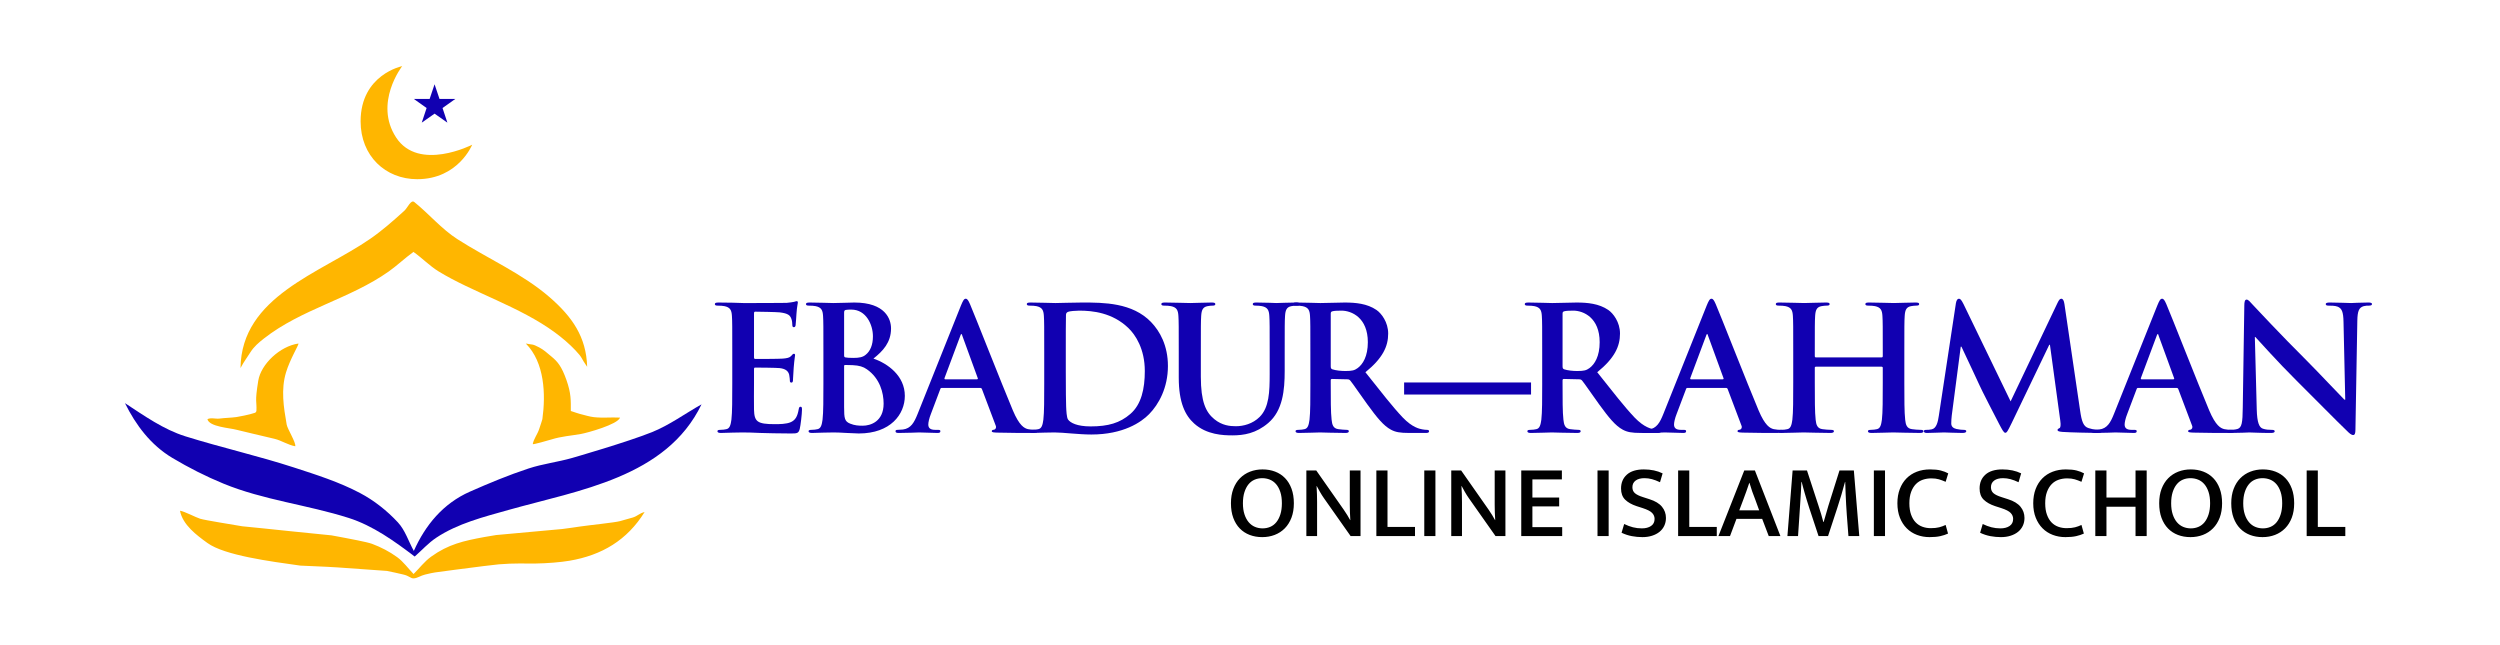
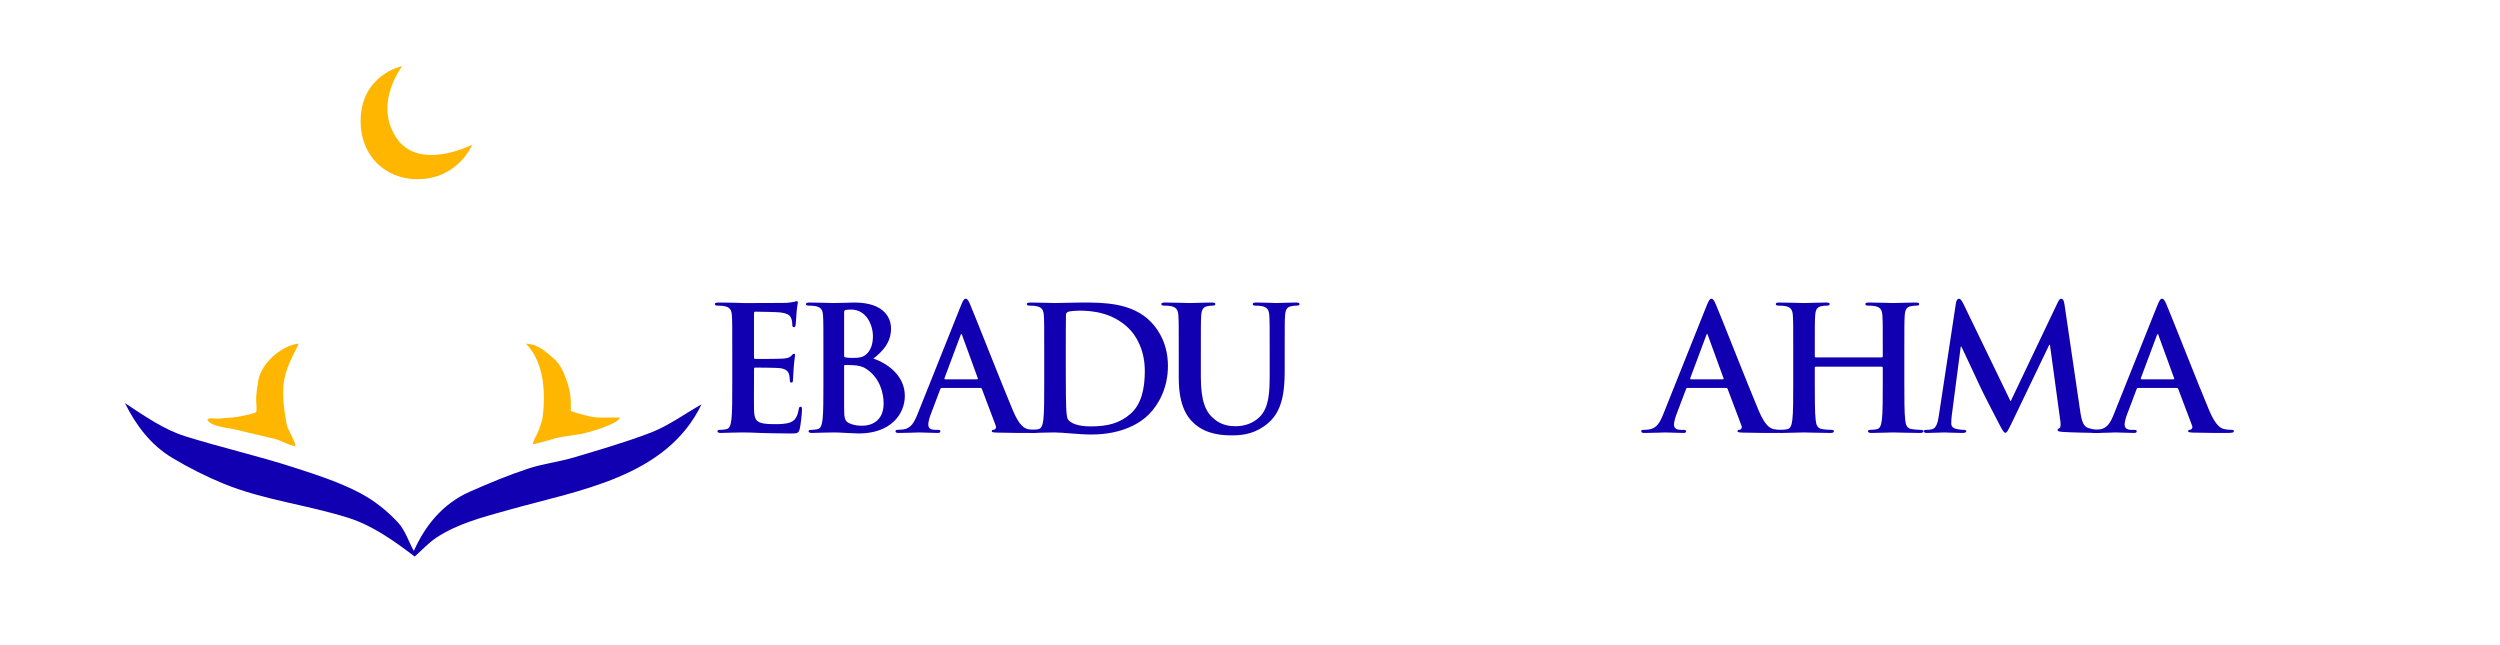
<svg xmlns="http://www.w3.org/2000/svg" xml:space="preserve" stroke-linecap="round" stroke-linejoin="round" stroke-miterlimit="10" clip-rule="evenodd" viewBox="0 0 1536 396">
  <g fill="#1100b1">
    <path d="M449.908 235.267c0 9.752 0 18.126-.53 22.578-.424 3.074-.954 5.406-3.074 5.83-.954.212-2.226.424-3.816.424-1.272 0-1.696.318-1.696.848 0 .742.742 1.06 2.12 1.06 2.12 0 4.876-.212 7.314-.212 2.544-.106 4.876-.106 6.042-.106 3.18 0 6.466.106 11.024.318 4.558.106 10.388.318 18.338.318 4.028 0 4.982 0 5.724-2.756.53-2.12 1.378-9.328 1.378-11.766 0-1.06 0-1.908-.848-1.908-.742 0-.954.424-1.166 1.59-.742 4.346-2.014 6.572-4.77 7.844-2.756 1.272-7.208 1.272-9.964 1.272-10.812 0-12.508-1.59-12.72-8.904-.106-3.074 0-12.826 0-16.43v-8.374c0-.636.106-1.06.636-1.06 2.544 0 13.038.106 15.052.318 3.922.424 5.406 2.014 5.936 4.134.318 1.378.318 2.756.424 3.816 0 .53.212.954.954.954.954 0 .954-1.166.954-2.014 0-.742.318-4.982.424-7.102.424-5.406.848-7.102.848-7.738 0-.636-.318-.848-.742-.848-.53 0-.954.53-1.696 1.378-.954 1.06-2.544 1.378-5.088 1.59-2.438.212-14.628.212-16.96.212-.636 0-.742-.424-.742-1.166v-26.818c0-.742.212-1.06.742-1.06 2.12 0 13.25.212 15.052.424 5.3.636 6.36 1.908 7.102 3.816.53 1.272.636 3.074.636 3.816 0 .954.212 1.484.954 1.484s.954-.636 1.06-1.166c.212-1.272.424-5.936.53-6.996.318-4.876.848-6.148.848-6.89 0-.53-.106-.954-.636-.954s-1.166.318-1.696.424c-.848.212-2.544.424-4.558.636-2.014.106-23.108.106-26.5.106-1.484 0-3.922-.106-6.678-.212-2.65 0-5.724-.106-8.586-.106-1.59 0-2.332.212-2.332.954s.636.954 1.802.954c1.484 0 3.286.106 4.134.318 3.498.742 4.346 2.438 4.558 6.042.212 3.392.212 6.36.212 22.472v18.656ZM505.9 235.267c0 9.752 0 18.126-.53 22.578-.424 3.074-.954 5.406-3.074 5.83-.954.212-2.226.424-3.816.424-1.272 0-1.696.318-1.696.848 0 .742.742 1.06 2.12 1.06 2.12 0 4.876-.212 7.314-.212 2.544-.106 4.876-.106 6.042-.106 1.59 0 4.77.106 7.95.318 3.074.106 6.148.318 7.42.318 19.504 0 28.302-11.766 28.302-23.108 0-12.402-10.6-19.928-19.292-22.896 5.83-4.664 10.812-9.858 10.812-18.55 0-5.618-3.392-15.9-22.578-15.9-3.604 0-7.738.318-12.932.318-2.12 0-8.798-.318-14.416-.318-1.59 0-2.332.212-2.332.954s.636.954 1.802.954c1.484 0 3.286.106 4.134.318 3.498.742 4.346 2.438 4.558 6.042.212 3.392.212 6.36.212 22.472v18.656Zm12.72-43.036c0-1.166.212-1.59.954-1.802 1.06-.212 2.014-.212 3.498-.212 9.116 0 13.25 9.328 13.25 16.43 0 5.194-1.59 9.01-4.346 11.236-1.802 1.59-4.134 2.014-7.632 2.014-2.438 0-4.028-.106-4.982-.318-.424-.106-.742-.318-.742-1.166v-26.182Zm24.274 55.756c0 11.024-8.056 13.568-12.826 13.568-2.438 0-4.876-.106-7.738-1.272-3.392-1.378-3.71-3.18-3.71-10.176v-25.122c0-.53.212-.742.636-.742 1.59 0 2.65 0 4.558.106 4.134.212 6.572.954 8.798 2.544 8.056 5.618 10.282 14.522 10.282 21.094ZM602.25 238.341c.53 0 .848.212 1.06.742l8.48 22.472c.53 1.272-.212 2.226-.954 2.438-1.06.106-1.484.318-1.484.954 0 .742 1.272.742 3.18.848 8.48.212 16.218.212 20.034.212 3.922 0 4.876-.212 4.876-1.06 0-.742-.53-.848-1.378-.848-1.272 0-2.862-.106-4.452-.424-2.226-.53-5.3-2.014-9.328-11.554-6.784-16.112-23.744-59.36-26.288-65.19-1.06-2.438-1.696-3.392-2.65-3.392-1.06 0-1.696 1.166-2.968 4.24l-26.606 66.568c-2.12 5.3-4.134 8.904-9.01 9.54-.848.106-2.332.212-3.286.212-.848 0-1.272.212-1.272.848 0 .848.636 1.06 2.014 1.06 5.512 0 11.342-.318 12.508-.318 3.286 0 7.844.318 11.236.318 1.166 0 1.802-.212 1.802-1.06 0-.636-.318-.848-1.59-.848h-1.59c-3.286 0-4.24-1.378-4.24-3.286 0-1.272.53-3.816 1.59-6.466l5.724-15.158c.212-.636.424-.848.954-.848h23.638Zm-21.518-5.3c-.424 0-.53-.318-.424-.742l9.752-26.076c.106-.424.318-.954.636-.954s.424.53.53.954l9.54 26.182c.106.318 0 .636-.53.636h-19.504Z" />
    <path d="M641.572 235.267c0 9.752 0 18.126-.53 22.578-.424 3.074-.954 5.406-3.074 5.83-.954.212-2.226.424-3.816.424-1.272 0-1.696.318-1.696.848 0 .742.742 1.06 2.12 1.06 2.12 0 4.876-.212 7.314-.212 2.544-.106 4.876-.106 6.042-.106 2.65 0 6.36.318 10.388.636s8.374.636 12.19.636c19.61 0 30.634-7.526 35.51-12.508 5.936-6.042 11.554-16.218 11.554-29.574 0-12.614-4.982-21.412-10.282-26.924-11.554-12.084-29.256-12.084-42.506-12.084-6.36 0-13.038.318-16.324.318-2.968 0-9.646-.318-15.264-.318-1.59 0-2.332.212-2.332.954s.636.954 1.802.954c1.484 0 3.286.106 4.134.318 3.498.742 4.346 2.438 4.558 6.042.212 3.392.212 6.36.212 22.472v18.656Zm13.25-20.352c0-8.374 0-17.596.106-21.2 0-1.166.318-1.696 1.272-2.12.848-.424 4.77-.742 6.89-.742 8.268 0 20.352 1.272 30.104 10.6 4.558 4.346 10.176 13.038 10.176 26.5 0 10.918-2.12 20.564-8.904 26.394-6.36 5.512-13.568 7.632-24.38 7.632-8.374 0-12.508-2.226-13.886-4.24-.848-1.166-1.06-5.406-1.166-8.056-.106-2.014-.212-10.176-.212-21.412v-13.356ZM724.23 232.087c0 15.37 4.028 23.214 9.434 28.09 7.738 6.996 17.914 7.314 23.532 7.314 6.89 0 14.522-1.166 22.048-7.632 8.904-7.632 10.07-20.14 10.07-31.906v-11.342c0-16.112 0-19.08.212-22.472.212-3.71 1.06-5.512 3.922-6.042 1.272-.212 1.908-.318 3.074-.318 1.272 0 1.908-.212 1.908-.954s-.742-.954-2.226-.954c-4.134 0-10.812.318-12.084.318-.106 0-6.784-.318-12.19-.318-1.484 0-2.226.212-2.226.954s.636.954 1.802.954 2.968.106 3.816.318c3.498.742 4.346 2.438 4.558 6.042.212 3.392.212 6.36.212 22.472v13.25c0 10.918-.318 20.458-6.148 26.288-4.24 4.24-9.964 5.724-14.628 5.724-3.604 0-8.48-.424-13.25-4.346-5.194-4.24-8.268-10.706-8.268-26.076v-14.84c0-16.112 0-19.08.212-22.472.212-3.71 1.06-5.512 3.922-6.042 1.272-.212 1.908-.318 3.074-.318 1.06 0 1.696-.212 1.696-.954s-.742-.954-2.332-.954c-3.816 0-10.494.318-13.038.318-3.18 0-9.858-.318-15.476-.318-1.59 0-2.332.212-2.332.954s.636.954 1.802.954c1.484 0 3.286.106 4.134.318 3.498.742 4.346 2.438 4.558 6.042.212 3.392.212 6.36.212 22.472v15.476Z" />
-     <path d="M805.1 235.267c0 9.752 0 18.126-.53 22.578-.424 3.074-.954 5.406-3.074 5.83-.954.212-2.226.424-3.816.424-1.272 0-1.696.318-1.696.848 0 .742.742 1.06 2.12 1.06 4.24 0 10.918-.318 12.932-.318 1.59 0 9.434.318 15.582.318 1.378 0 2.12-.318 2.12-1.06 0-.53-.424-.848-1.272-.848-1.272 0-3.604-.212-5.194-.424-3.18-.424-3.816-2.756-4.134-5.83-.53-4.452-.53-12.826-.53-22.684v-1.484c0-.636.318-.848.848-.848l9.222.212c.742 0 1.378.106 1.908.742 1.378 1.59 6.254 8.798 10.494 14.628 5.936 8.162 9.964 13.144 14.522 15.582 2.756 1.484 5.406 2.014 11.342 2.014h10.07c1.272 0 2.014-.212 2.014-1.06 0-.53-.424-.848-1.272-.848-.848 0-1.802-.106-2.968-.318-1.59-.318-5.936-1.06-11.872-7.208-6.254-6.572-13.568-16.006-23.002-27.878 10.706-8.692 13.992-15.9 13.992-23.744 0-7.102-4.24-12.508-7.208-14.522-5.724-3.922-12.826-4.558-19.504-4.558-3.286 0-11.342.318-14.946.318-2.226 0-8.904-.318-14.522-.318-1.59 0-2.332.212-2.332.954s.636.954 1.802.954c1.484 0 3.286.106 4.134.318 3.498.742 4.346 2.438 4.558 6.042.212 3.392.212 6.36.212 22.472v18.656Zm12.508-42.506c0-.848.212-1.272.954-1.484 1.06-.318 2.968-.424 5.618-.424 6.254 0 16.218 4.346 16.218 19.398 0 8.692-3.074 13.568-6.254 15.9-1.908 1.378-3.286 1.802-7.526 1.802-2.65 0-5.83-.318-8.056-1.06-.742-.318-.954-.742-.954-1.908v-32.224ZM947.53 235.267c0 9.752 0 18.126-.53 22.578-.424 3.074-.954 5.406-3.074 5.83-.954.212-2.226.424-3.816.424-1.272 0-1.696.318-1.696.848 0 .742.742 1.06 2.12 1.06 4.24 0 10.918-.318 12.932-.318 1.59 0 9.434.318 15.582.318 1.378 0 2.12-.318 2.12-1.06 0-.53-.424-.848-1.272-.848-1.272 0-3.604-.212-5.194-.424-3.18-.424-3.816-2.756-4.134-5.83-.53-4.452-.53-12.826-.53-22.684v-1.484c0-.636.318-.848.848-.848l9.222.212c.742 0 1.378.106 1.908.742 1.378 1.59 6.254 8.798 10.494 14.628 5.936 8.162 9.964 13.144 14.522 15.582 2.756 1.484 5.408 2.014 11.338 2.014h10.07c1.28 0 2.02-.212 2.02-1.06 0-.53-.43-.848-1.27-.848-.85 0-1.81-.106-2.97-.318-1.59-.318-5.94-1.06-11.87-7.208-6.258-6.572-13.572-16.006-23.006-27.878 10.706-8.692 13.992-15.9 13.992-23.744 0-7.102-4.24-12.508-7.208-14.522-5.724-3.922-12.826-4.558-19.504-4.558-3.286 0-11.342.318-14.946.318-2.226 0-8.904-.318-14.522-.318-1.59 0-2.332.212-2.332.954s.636.954 1.802.954c1.484 0 3.286.106 4.134.318 3.498.742 4.346 2.438 4.558 6.042.212 3.392.212 6.36.212 22.472v18.656Zm12.508-42.506c0-.848.212-1.272.954-1.484 1.06-.318 2.968-.424 5.618-.424 6.254 0 16.218 4.346 16.218 19.398 0 8.692-3.074 13.568-6.254 15.9-1.908 1.378-3.286 1.802-7.526 1.802-2.65 0-5.83-.318-8.056-1.06-.742-.318-.954-.742-.954-1.908v-32.224Z" />
    <path d="M1060.44 238.341c.53 0 .85.212 1.06.742l8.48 22.472c.53 1.272-.21 2.226-.96 2.438-1.06.106-1.48.318-1.48.954 0 .742 1.27.742 3.18.848 8.48.212 16.22.212 20.03.212 3.93 0 4.88-.212 4.88-1.06 0-.742-.53-.848-1.38-.848-1.27 0-2.86-.106-4.45-.424-2.23-.53-5.3-2.014-9.33-11.554-6.78-16.112-23.74-59.36-26.29-65.19-1.06-2.438-1.69-3.392-2.65-3.392-1.06 0-1.69 1.166-2.96 4.24l-26.61 66.568c-2.12 5.3-4.13 8.904-9.01 9.54-.85.106-2.33.212-3.29.212-.84 0-1.27.212-1.27.848 0 .848.64 1.06 2.02 1.06 5.51 0 11.34-.318 12.5-.318 3.29 0 7.85.318 11.24.318 1.17 0 1.8-.212 1.8-1.06 0-.636-.32-.848-1.59-.848h-1.59c-3.28 0-4.24-1.378-4.24-3.286 0-1.272.53-3.816 1.59-6.466l5.73-15.158c.21-.636.42-.848.95-.848h23.64Zm-21.52-5.3c-.42 0-.53-.318-.42-.742l9.75-26.076c.1-.424.32-.954.63-.954.32 0 .43.53.53.954l9.54 26.182c.11.318 0 .636-.53.636h-19.5Z" />
    <path d="M1115.65 219.579c-.32 0-.64-.212-.64-.742v-2.226c0-16.112 0-19.08.21-22.472.21-3.71 1.06-5.512 3.92-6.042 1.28-.212 2.23-.318 3.08-.318 1.27 0 1.91-.212 1.91-.954s-.75-.954-2.23-.954c-4.13 0-10.81.318-13.36.318-2.86 0-9.54-.318-15.26-.318-1.48 0-2.23.212-2.23.954s.64.954 1.81.954c1.48 0 3.28.106 4.13.318 3.5.742 4.35 2.438 4.56 6.042.21 3.392.21 6.36.21 22.472v18.656c0 9.752 0 18.126-.53 22.578-.42 3.074-.95 5.406-3.07 5.83-.96.212-2.23.424-3.82.424-1.27 0-1.7.318-1.7.848 0 .742.75 1.06 2.12 1.06 4.24 0 10.92-.318 13.36-.318 2.97 0 9.65.318 16.54.318 1.27 0 2.12-.318 2.12-1.06 0-.53-.53-.848-1.7-.848-1.59 0-3.92-.212-5.41-.424-3.18-.424-3.81-2.756-4.13-5.724-.53-4.558-.53-12.932-.53-22.684v-9.328c0-.53.32-.636.64-.636h40.49c.32 0 .63.212.63.636v9.328c0 9.752 0 18.126-.53 22.578-.42 3.074-.95 5.406-3.07 5.83-.95.212-2.23.424-3.82.424-1.27 0-1.69.318-1.69.848 0 .742.74 1.06 2.22 1.06 4.14 0 10.82-.318 13.25-.318 2.97 0 9.65.318 16.54.318 1.27 0 2.12-.318 2.12-1.06 0-.53-.53-.848-1.7-.848-1.59 0-3.92-.212-5.4-.424-3.18-.424-3.82-2.756-4.14-5.724-.53-4.558-.53-12.932-.53-22.684v-18.656c0-16.112 0-19.08.22-22.472.21-3.71 1.06-5.512 3.92-6.042 1.27-.212 2.22-.318 3.07-.318 1.27 0 1.91-.212 1.91-.954s-.74-.954-2.23-.954c-4.13 0-10.81.318-13.35.318-2.86 0-9.54-.318-15.27-.318-1.48 0-2.22.212-2.22.954s.63.954 1.8.954c1.48 0 3.29.106 4.13.318 3.5.742 4.35 2.438 4.56 6.042.21 3.392.21 6.36.21 22.472v2.226c0 .53-.31.742-.63.742h-40.49ZM1191.22 255.407c-.53 3.604-1.38 7.738-4.35 8.374-1.59.318-2.33.318-3.18.318-1.06 0-1.69.212-1.69.742 0 .954.85 1.166 1.91 1.166 3.39 0 8.48-.318 10.49-.318 1.91 0 6.68.318 11.13.318 1.59 0 2.54-.212 2.54-1.166 0-.53-.74-.742-1.59-.742-1.06 0-2.54-.106-4.45-.53-1.8-.424-3.18-1.378-3.18-3.392 0-1.696.11-3.074.32-4.982l5.51-42.188h.43c3.71 7.95 10.07 21.306 11.02 23.532 1.27 2.968 9.65 19.186 12.19 24.062 1.7 3.18 2.76 5.3 3.71 5.3.95 0 1.48-.954 3.92-5.936l23.11-48.124h.42l6.36 46.64c.43 2.968.11 4.346-.53 4.558-.74.318-1.16.636-1.16 1.166 0 .636.63.954 3.07 1.166 4.24.318 18.87.636 21.52.636 1.48 0 2.76-.318 2.76-1.166 0-.636-.75-.742-1.7-.742-1.38 0-3.5-.106-6.57-1.06-3.18-.954-4.24-4.028-5.2-10.706l-9.64-65.508c-.32-2.226-.96-3.286-1.91-3.286s-1.48.848-2.33 2.544l-28.83 60.526-28.94-59.784c-1.38-2.756-2.02-3.286-2.86-3.286-.85 0-1.49.954-1.81 2.756l-10.49 69.112Z" />
    <path d="M1337.29 238.341c.53 0 .85.212 1.06.742l8.48 22.472c.53 1.272-.21 2.226-.96 2.438-1.06.106-1.48.318-1.48.954 0 .742 1.27.742 3.18.848 8.48.212 16.22.212 20.03.212 3.93 0 4.88-.212 4.88-1.06 0-.742-.53-.848-1.38-.848-1.27 0-2.86-.106-4.45-.424-2.23-.53-5.3-2.014-9.33-11.554-6.78-16.112-23.74-59.36-26.29-65.19-1.06-2.438-1.69-3.392-2.65-3.392-1.06 0-1.69 1.166-2.96 4.24l-26.61 66.568c-2.12 5.3-4.13 8.904-9.01 9.54-.85.106-2.33.212-3.29.212-.84 0-1.27.212-1.27.848 0 .848.64 1.06 2.02 1.06 5.51 0 11.34-.318 12.5-.318 3.29 0 7.85.318 11.24.318 1.17 0 1.8-.212 1.8-1.06 0-.636-.32-.848-1.59-.848h-1.59c-3.28 0-4.24-1.378-4.24-3.286 0-1.272.53-3.816 1.59-6.466l5.73-15.158c.21-.636.42-.848.95-.848h23.64Zm-21.52-5.3c-.42 0-.53-.318-.42-.742l9.75-26.076c.1-.424.32-.954.63-.954.32 0 .43.53.53.954l9.54 26.182c.11.318 0 .636-.53.636h-19.5Z" />
-     <path d="M1385.38 207.071h.32c1.91 2.014 13.67 15.264 25.23 26.712 11.02 10.918 24.59 24.804 31.27 31.164 1.16 1.166 2.43 2.332 3.6 2.332.95 0 1.38-.954 1.38-3.286l1.16-66.886c.11-5.936.96-8.162 3.93-9.01 1.27-.318 2.12-.318 3.18-.318 1.27 0 1.9-.318 1.9-.954 0-.848-1.06-.954-2.43-.954-5.2 0-9.23.318-10.39.318-2.23 0-7.32-.318-12.83-.318-1.59 0-2.75.106-2.75.954 0 .636.42.954 1.69.954 1.49 0 4.03 0 5.62.636 2.54 1.06 3.5 3.074 3.6 9.54l1.06 47.594h-.53c-1.8-1.696-16.11-16.96-23.32-24.168-15.47-15.37-31.58-32.648-32.86-34.026-1.8-1.908-2.75-3.286-3.92-3.286-1.06 0-1.38 1.484-1.38 3.604l-.95 62.752c-.11 9.222-.53 12.296-3.29 13.144-1.48.424-3.39.53-4.77.53-1.06 0-1.69.212-1.69.848 0 .954.95 1.06 2.33 1.06 5.51 0 10.49-.318 11.45-.318 2.01 0 6.25.318 13.14.318 1.49 0 2.44-.212 2.44-1.06 0-.636-.64-.848-1.8-.848-1.7 0-3.71-.106-5.51-.742-2.12-.742-3.5-3.498-3.71-11.766l-1.17-44.52ZM862.687 234.991h77.989v7.428h-77.989v-7.428Z" />
  </g>
  <path fill="#1100b1" d="M254.784 341.938c4.4-3.842 8.34-8.286 13.2-11.526 13.204-8.803 29.157-12.796 44.432-17.103 43.12-12.162 96.945-19.928 118.608-64.882-10.163 5.701-19.675 12.761-30.489 17.103-15.14 6.08-48.029 15.553-48.893 15.803-8.861 2.556-18.133 3.618-26.892 6.503-12.263 4.04-24.214 9.013-36.027 14.224-16.469 7.266-27.381 20.543-34.466 36.428-3.272-5.855-5.251-12.652-9.817-17.565-6.681-7.186-14.592-13.446-23.269-18.027-12.821-6.769-26.781-11.2-40.57-15.676-21.986-7.138-44.592-12.237-66.655-19.132-13.492-4.215-25.346-12.665-37.173-20.407 6.681 13.48 15.808 25.721 29.1 33.652 10.067 6.006 20.574 11.348 31.418 15.802 24.593 10.099 51.587 13.017 76.92 21.081 14.928 4.752 28.1 14.243 40.573 23.722Z" />
-   <path fill="#ffb600" d="M360.751 225.375c-.547-18.441-9.211-30.73-23.052-42.759-16.68-14.497-38.285-23.846-56.702-35.694-9.784-6.295-17.396-15.467-26.444-22.781-2.094-1.693-4.096 3.496-6.089 5.306-6.715 6.096-13.548 12.132-21.008 17.289-30.671 21.2-79.092 35.266-79.695 79.391 2.604-4.781 3.488-5.529 6.076-9.676 2.141-3.431 5.114-5.955 8.18-8.366 23.192-18.235 52.982-24.425 76.836-41.299 4.967-3.514 10.1-8.364 15.046-11.908.588-.422-.235-.346.357.072 5.109 3.605 9.78 8.452 15.1 11.736 20.748 12.805 50.082 21.726 71.703 37.665 4.456 3.285 8.708 6.899 12.511 10.923 4.701 4.975 3.069 4.296 7.181 10.101ZM396.051 314.588c-3.185.764-4.287 2.443-7.213 3.358-1.661.52-6.206 1.749-7.879 2.227-3.076.88-18.705 2.452-24.855 3.36-.629.093-7.5 1.138-10.597 1.488-.481.054-27.479 2.515-40.714 3.718-.523.047-5.154.834-7.124 1.197-12.77 2.358-22.177 4.417-32.804 12.092-4.092 2.955-7.18 7.096-10.77 10.644-3.364-3.454-6.192-7.528-10.093-10.362-4.71-3.421-9.975-6.149-15.431-8.18-3.162-1.177-14.534-3.241-16.917-3.718-2.312-.462-7.512-1.441-7.994-1.487-13.295-1.269-41.04-4.191-41.829-4.276-3.943-.426-12.451-1.203-13.014-1.301-5.96-1.039-22.846-3.705-25.844-4.631-2.773-.857-9.522-4.51-12.396-4.918 1.699 8.746 10.258 15.036 16.868 19.824 10.524 7.622 38.499 11.293 57.067 13.892.663.093 15.943.612 23.052 1.116.927.066 19.474 1.386 30.172 2.146.792.056 9.033 1.986 9.808 2.155 4.153.906 4.616 2.555 6.712 2.431 2.211-.13 4.246-1.72 6.901-2.342 6.835-1.602 3.419-.9 18.536-2.977 11.671-1.603 25.938-3.25 26.778-3.318 10.014-.81 15.062-.399 22.508-.494 6.972-.088 15.466-.784 20.804-1.691 20.039-3.406 35.538-12.654 46.268-29.953Z" />
  <path fill="#ffb600" d="M127.445 257.532c1.069 4.726 13.829 5.385 17.84 6.511 1.781.5 17.615 4.175 23.424 5.577 4.228 1.021 8.17 3.75 12.702 4.573.515-2.31-4.778-10.548-5.265-13.31-1.915-10.851-3.583-21.642-.414-32.076 2.504-8.241 7.845-16.818 7.659-17.747-11.424 1.644-23.061 12.678-24.721 22.866-2.24 13.755-.828 12.266-1.115 18.405-.025.533-.428 1.122-.93 1.301-3.27 1.169-10.467 2.484-11.34 2.603-3.452.472-6.955.487-10.41.93-2.46.315-5.211-.739-7.43.367ZM380.959 256.576c-5.951-.295-10.374.335-16.06-.279-2.633-.284-5.786-1.291-6.936-1.549-2.468-.553-4.834-1.487-7.251-2.231 0-6.522.253-10.767-2.721-19.132-2.975-8.366-5.367-11.155-9.177-14.331-2.608-2.175-4.752-4.148-7.517-5.605-4.534-2.389-3.82-1.469-8.231-2.389 11.593 11.685 12.274 31.269 10.171 46.476-.074.539-1.472 4.512-1.985 6.113-1.019 3.185-3.336 5.94-3.932 9.231-.073.407 9.444-2.238 11.494-2.888 5.899-1.87 12.108-2.3 18.033-3.346 3.937-.695 22.708-5.858 24.112-10.07Z" />
-   <path fill="#1100b1" d="m266.999 51.788 3.024 8.982 9.718.022-7.848 5.574 2.981 8.996-7.875-5.538-7.876 5.538 2.981-8.996-7.848-5.574 9.718-.022 3.025-8.982Z" />
  <path fill="#ffb600" d="M221.555 74.571c0-28.787 25.551-33.941 25.551-33.941s-17.624 22.652-3.727 43.857c13.897 21.205 46.725 4.439 46.725 4.439s-8.514 21.169-33.775 21.169c-19.517 0-34.774-14.298-34.774-35.524Z" />
-   <path d="M775.747 288.41c2.774 0 5.334.448 7.68 1.344 2.347.896 4.374 2.218 6.08 3.968 1.707 1.749 3.04 3.925 4 6.528.96 2.602 1.44 5.589 1.44 8.96 0 3.328-.49 6.282-1.472 8.864-.981 2.581-2.346 4.757-4.096 6.528-1.749 1.77-3.808 3.114-6.176 4.032-2.368.917-4.938 1.376-7.712 1.376-2.773 0-5.333-.448-7.68-1.344-2.346-.896-4.373-2.219-6.08-3.968-1.706-1.75-3.04-3.915-4-6.496-.96-2.582-1.44-5.579-1.44-8.992 0-3.328.491-6.283 1.472-8.864.982-2.582 2.347-4.758 4.096-6.528 1.75-1.771 3.808-3.115 6.176-4.032 2.368-.918 4.939-1.376 7.712-1.376Zm-12.096 20.8c0 2.602.32 4.874.96 6.816.64 1.941 1.504 3.552 2.592 4.832 1.088 1.28 2.368 2.229 3.84 2.848 1.472.618 3.04.928 4.704.928 1.664 0 3.222-.31 4.672-.928 1.451-.619 2.699-1.568 3.744-2.848 1.046-1.28 1.878-2.891 2.496-4.832.619-1.942.928-4.214.928-6.816 0-2.688-.32-5.003-.96-6.944-.64-1.942-1.504-3.542-2.592-4.8-1.088-1.259-2.368-2.187-3.84-2.784-1.472-.598-3.04-.896-4.704-.896-1.664 0-3.221.309-4.672.928-1.45.618-2.698 1.568-3.744 2.848-1.045 1.28-1.877 2.89-2.496 4.832-.618 1.941-.928 4.213-.928 6.816ZM802.627 289.05h6.08l16.896 24.128c.768 1.109 1.494 2.218 2.176 3.328.683 1.109 1.259 2.112 1.728 3.008h.128c-.213-3.158-.32-6.304-.32-9.44V289.05h6.592v40.32h-6.08l-16.448-23.36c-.81-1.152-1.6-2.4-2.368-3.744-.768-1.344-1.429-2.55-1.984-3.616h-.128c.214 3.328.32 6.624.32 9.888v20.832h-6.592v-40.32ZM845.635 289.05h6.848v34.688h16.896v5.632h-23.744v-40.32ZM881.923 289.05v40.32h-6.848v-40.32h6.848ZM891.651 289.05h6.08l16.896 24.128c.768 1.109 1.494 2.218 2.176 3.328.683 1.109 1.259 2.112 1.728 3.008h.128c-.213-3.158-.32-6.304-.32-9.44V289.05h6.592v40.32h-6.08l-16.448-23.36c-.81-1.152-1.6-2.4-2.368-3.744-.768-1.344-1.429-2.55-1.984-3.616h-.128c.214 3.328.32 6.624.32 9.888v20.832h-6.592v-40.32ZM934.659 289.05h24.96v5.504h-18.112v11.136h16.448v5.44h-16.448v12.736h18.304v5.504h-25.152v-40.32ZM988.355 289.05v40.32h-6.848v-40.32h6.848ZM1009.99 288.41c4.39 0 8.23.81 11.52 2.432l-1.6 5.44c-1.79-.854-3.45-1.483-4.96-1.888-1.52-.406-3.04-.608-4.58-.608-2.3 0-4.12.49-5.44 1.472-1.32.981-1.98 2.346-1.98 4.096 0 1.536.51 2.752 1.53 3.648 1.03.896 2.69 1.706 5 2.432l3.96 1.28c3.5 1.109 6.06 2.656 7.68 4.64 1.62 1.984 2.44 4.277 2.44 6.88 0 1.749-.35 3.349-1.03 4.8-.68 1.45-1.65 2.688-2.91 3.712-1.26 1.024-2.78 1.824-4.58 2.4-1.79.576-3.77.864-5.95.864-2.17 0-4.34-.203-6.49-.608-2.16-.406-4.261-1.099-6.309-2.08l1.6-5.376c1.835.896 3.629 1.568 5.379 2.016 1.75.448 3.58.672 5.5.672 2.31 0 4.18-.491 5.63-1.472 1.45-.982 2.18-2.432 2.18-4.352 0-1.366-.5-2.582-1.5-3.648-1.01-1.067-2.96-2.07-5.86-3.008l-3.78-1.216c-2.94-.982-5.26-2.294-6.941-3.936-1.685-1.643-2.528-3.936-2.528-6.88 0-3.542 1.195-6.379 3.584-8.512 2.385-2.134 5.865-3.2 10.435-3.2ZM1031.04 289.05h6.85v34.688h16.9v5.632h-23.75v-40.32ZM1068.61 313.562h12.23l-2.37-6.528c-.73-1.792-1.36-3.467-1.89-5.024-.53-1.558-1.1-3.339-1.7-5.344h-.12c-.64 1.877-1.24 3.616-1.8 5.216-.55 1.6-1.19 3.338-1.92 5.216l-2.43 6.464Zm3.07-24.512h6.53l15.68 40.32h-7.17l-4.03-10.56h-15.81l-3.96 10.56h-7.11l15.87-40.32ZM1101.38 289.05h8.83l7.11 21.76c.59 1.834 1.12 3.488 1.56 4.96.45 1.472.91 3.125 1.38 4.96h.19c.47-1.536.95-3.179 1.44-4.928.49-1.75.97-3.414 1.44-4.992l6.85-21.76h8.83l3.33 40.32h-6.66c-.34-4.267-.67-8.566-.99-12.896-.32-4.331-.56-8.672-.73-13.024l-.26-7.36h-.13c-.72 2.645-1.48 5.333-2.27 8.064-.79 2.73-1.61 5.354-2.46 7.872l-5.7 17.344h-5.82l-5.76-17.408c-.6-1.835-1.12-3.499-1.57-4.992-.45-1.494-.86-2.87-1.22-4.128-.36-1.259-.69-2.443-.99-3.552-.3-1.11-.58-2.176-.83-3.2h-.19c-.13 3.626-.32 7.317-.58 11.072-.26 3.754-.49 7.36-.7 10.816l-.77 11.392h-6.53l3.2-40.32ZM1158.15 289.05v40.32h-6.85v-40.32h6.85ZM1186.24 324.506c2.09 0 3.83-.182 5.22-.544 1.39-.363 2.7-.843 3.94-1.44l1.47 5.312c-1.37.64-2.95 1.162-4.74 1.568-1.79.405-3.99.608-6.59.608-2.77 0-5.37-.459-7.78-1.376-2.41-.918-4.5-2.262-6.27-4.032-1.77-1.771-3.17-3.947-4.19-6.528-1.02-2.582-1.54-5.536-1.54-8.864 0-3.243.49-6.155 1.48-8.736.98-2.582 2.35-4.768 4.12-6.56 1.77-1.792 3.89-3.158 6.34-4.096 2.45-.939 5.15-1.408 8.1-1.408 2.68 0 4.89.224 6.62.672 1.73.448 3.25 1.034 4.58 1.76l-1.6 5.184c-1.46-.64-2.83-1.152-4.13-1.536-1.3-.384-2.85-.576-4.64-.576-1.84 0-3.58.277-5.22.832-1.64.554-3.07 1.45-4.29 2.688-1.21 1.237-2.18 2.826-2.91 4.768-.72 1.941-1.09 4.277-1.09 7.008 0 2.73.36 5.066 1.06 7.008.7 1.941 1.64 3.52 2.82 4.736 1.17 1.216 2.56 2.112 4.16 2.688 1.6.576 3.29.864 5.08.864ZM1230.28 288.41c4.39 0 8.23.81 11.52 2.432l-1.6 5.44c-1.8-.854-3.45-1.483-4.96-1.888-1.52-.406-3.04-.608-4.58-.608-2.3 0-4.12.49-5.44 1.472-1.32.981-1.98 2.346-1.98 4.096 0 1.536.51 2.752 1.53 3.648 1.03.896 2.69 1.706 4.99 2.432l3.97 1.28c3.5 1.109 6.06 2.656 7.68 4.64 1.62 1.984 2.43 4.277 2.43 6.88 0 1.749-.34 3.349-1.02 4.8-.68 1.45-1.65 2.688-2.91 3.712-1.26 1.024-2.79 1.824-4.58 2.4-1.79.576-3.77.864-5.95.864s-4.34-.203-6.5-.608c-2.15-.406-4.25-1.099-6.3-2.08l1.6-5.376c1.83.896 3.63 1.568 5.38 2.016 1.74.448 3.58.672 5.5.672 2.3 0 4.18-.491 5.63-1.472 1.45-.982 2.18-2.432 2.18-4.352 0-1.366-.5-2.582-1.51-3.648-1-1.067-2.95-2.07-5.85-3.008l-3.78-1.216c-2.94-.982-5.26-2.294-6.94-3.936-1.69-1.643-2.53-3.936-2.53-6.88 0-3.542 1.19-6.379 3.58-8.512 2.39-2.134 5.87-3.2 10.44-3.2ZM1269.7 324.506c2.09 0 3.83-.182 5.22-.544 1.38-.363 2.69-.843 3.93-1.44l1.47 5.312c-1.36.64-2.94 1.162-4.73 1.568-1.79.405-3.99.608-6.59.608-2.78 0-5.37-.459-7.78-1.376-2.41-.918-4.5-2.262-6.27-4.032-1.77-1.771-3.17-3.947-4.19-6.528-1.03-2.582-1.54-5.536-1.54-8.864 0-3.243.49-6.155 1.47-8.736.98-2.582 2.36-4.768 4.13-6.56 1.77-1.792 3.88-3.158 6.34-4.096 2.45-.939 5.15-1.408 8.09-1.408 2.69 0 4.9.224 6.63.672 1.72.448 3.25 1.034 4.57 1.76l-1.6 5.184c-1.45-.64-2.83-1.152-4.13-1.536-1.3-.384-2.84-.576-4.64-.576-1.83 0-3.57.277-5.21.832-1.65.554-3.07 1.45-4.29 2.688-1.22 1.237-2.19 2.826-2.91 4.768-.73 1.941-1.09 4.277-1.09 7.008 0 2.73.35 5.066 1.06 7.008.7 1.941 1.64 3.52 2.81 4.736 1.17 1.216 2.56 2.112 4.16 2.688 1.6.576 3.3.864 5.09.864ZM1287.36 329.37v-40.32h6.85v16.64h17.86v-16.64h6.85v40.32h-6.85v-18.048h-17.86v18.048h-6.85ZM1346.05 288.41c2.77 0 5.33.448 7.68 1.344 2.35.896 4.37 2.218 6.08 3.968 1.71 1.749 3.04 3.925 4 6.528.96 2.602 1.44 5.589 1.44 8.96 0 3.328-.49 6.282-1.47 8.864-.98 2.581-2.35 4.757-4.1 6.528-1.75 1.77-3.8 3.114-6.17 4.032-2.37.917-4.94 1.376-7.71 1.376-2.78 0-5.34-.448-7.68-1.344-2.35-.896-4.38-2.219-6.08-3.968-1.71-1.75-3.04-3.915-4-6.496-.96-2.582-1.44-5.579-1.44-8.992 0-3.328.49-6.283 1.47-8.864.98-2.582 2.34-4.758 4.09-6.528 1.75-1.771 3.81-3.115 6.18-4.032 2.37-.918 4.94-1.376 7.71-1.376Zm-12.09 20.8c0 2.602.32 4.874.96 6.816.64 1.941 1.5 3.552 2.59 4.832 1.09 1.28 2.37 2.229 3.84 2.848 1.47.618 3.04.928 4.7.928 1.67 0 3.22-.31 4.67-.928 1.45-.619 2.7-1.568 3.75-2.848 1.04-1.28 1.87-2.891 2.49-4.832.62-1.942.93-4.214.93-6.816 0-2.688-.32-5.003-.96-6.944-.64-1.942-1.5-3.542-2.59-4.8-1.09-1.259-2.37-2.187-3.84-2.784-1.47-.598-3.04-.896-4.7-.896-1.67 0-3.23.309-4.68.928-1.45.618-2.7 1.568-3.74 2.848-1.05 1.28-1.88 2.89-2.5 4.832-.62 1.941-.92 4.213-.92 6.816ZM1390.34 288.41c2.77 0 5.33.448 7.68 1.344 2.35.896 4.37 2.218 6.08 3.968 1.71 1.749 3.04 3.925 4 6.528.96 2.602 1.44 5.589 1.44 8.96 0 3.328-.49 6.282-1.47 8.864-.98 2.581-2.35 4.757-4.1 6.528-1.75 1.77-3.81 3.114-6.17 4.032-2.37.917-4.94 1.376-7.72 1.376-2.77 0-5.33-.448-7.68-1.344-2.34-.896-4.37-2.219-6.08-3.968-1.7-1.75-3.04-3.915-4-6.496-.96-2.582-1.44-5.579-1.44-8.992 0-3.328.49-6.283 1.48-8.864.98-2.582 2.34-4.758 4.09-6.528 1.75-1.771 3.81-3.115 6.18-4.032 2.37-.918 4.94-1.376 7.71-1.376Zm-12.1 20.8c0 2.602.32 4.874.96 6.816.64 1.941 1.51 3.552 2.6 4.832 1.08 1.28 2.36 2.229 3.84 2.848 1.47.618 3.04.928 4.7.928 1.66 0 3.22-.31 4.67-.928 1.45-.619 2.7-1.568 3.75-2.848 1.04-1.28 1.87-2.891 2.49-4.832.62-1.942.93-4.214.93-6.816 0-2.688-.32-5.003-.96-6.944-.64-1.942-1.5-3.542-2.59-4.8-1.09-1.259-2.37-2.187-3.84-2.784-1.47-.598-3.04-.896-4.71-.896-1.66 0-3.22.309-4.67.928-1.45.618-2.7 1.568-3.74 2.848-1.05 1.28-1.88 2.89-2.5 4.832-.62 1.941-.93 4.213-.93 6.816ZM1417.22 289.05h6.85v34.688h16.89v5.632h-23.74v-40.32Z" />
</svg>